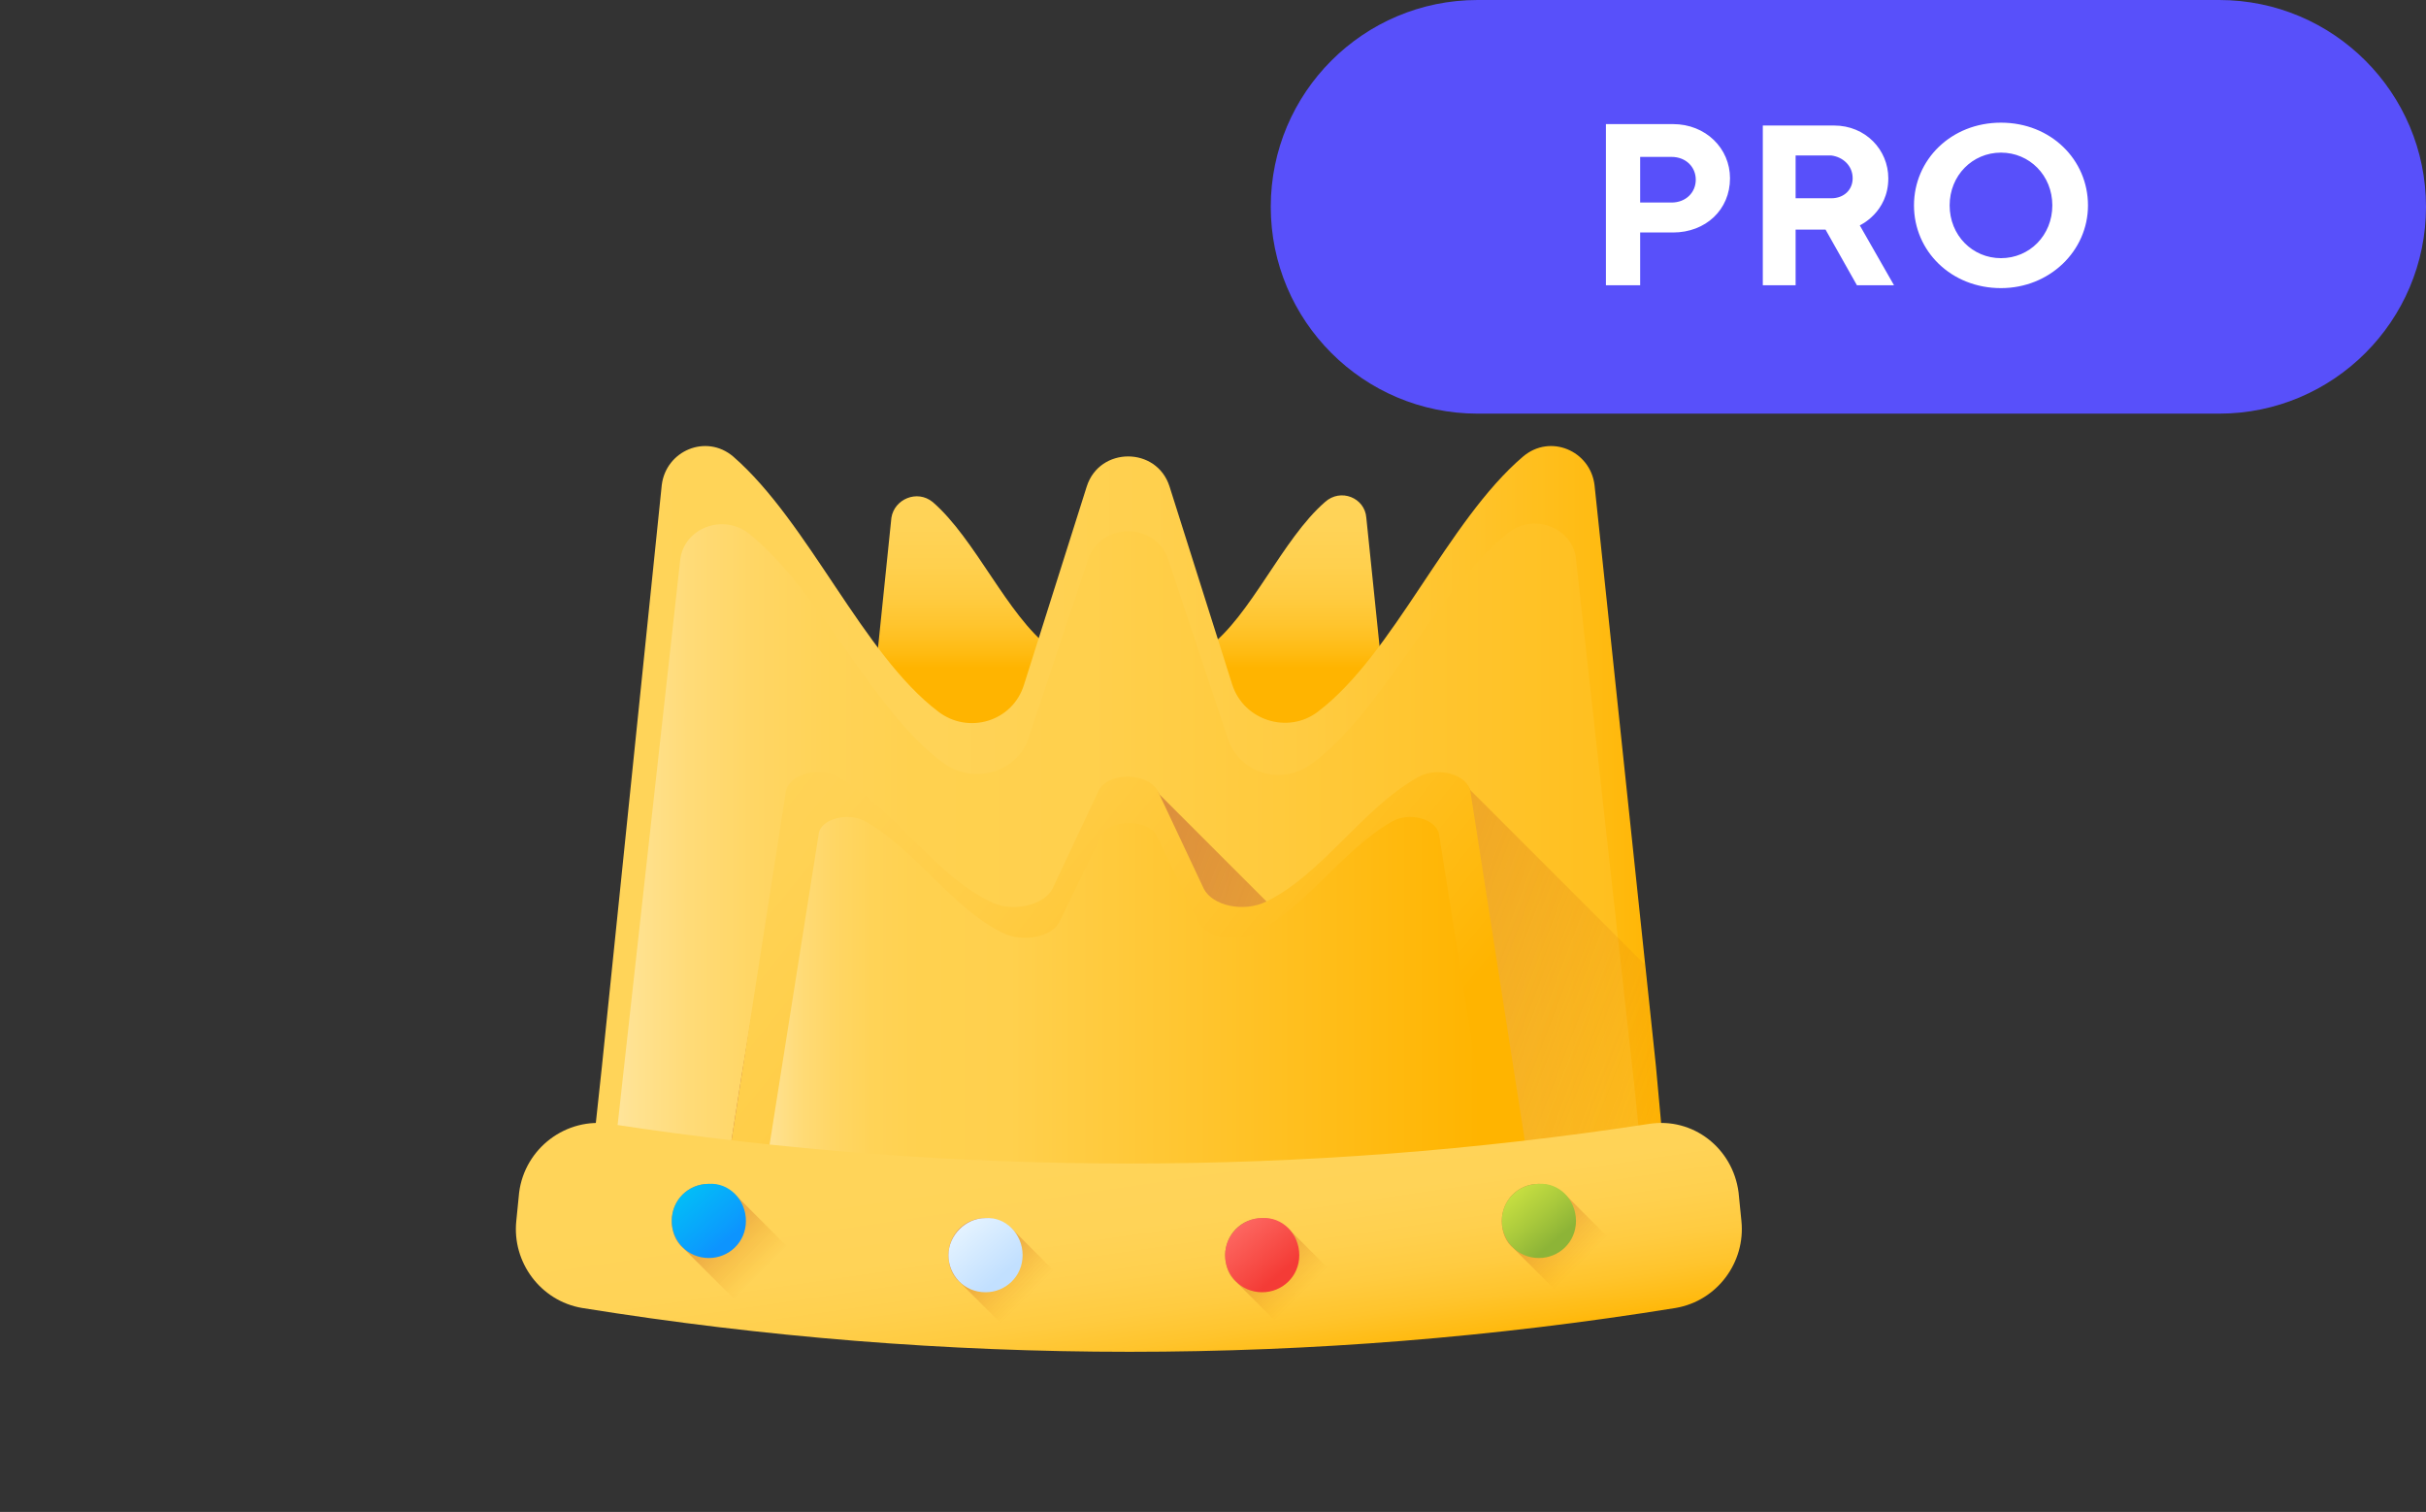
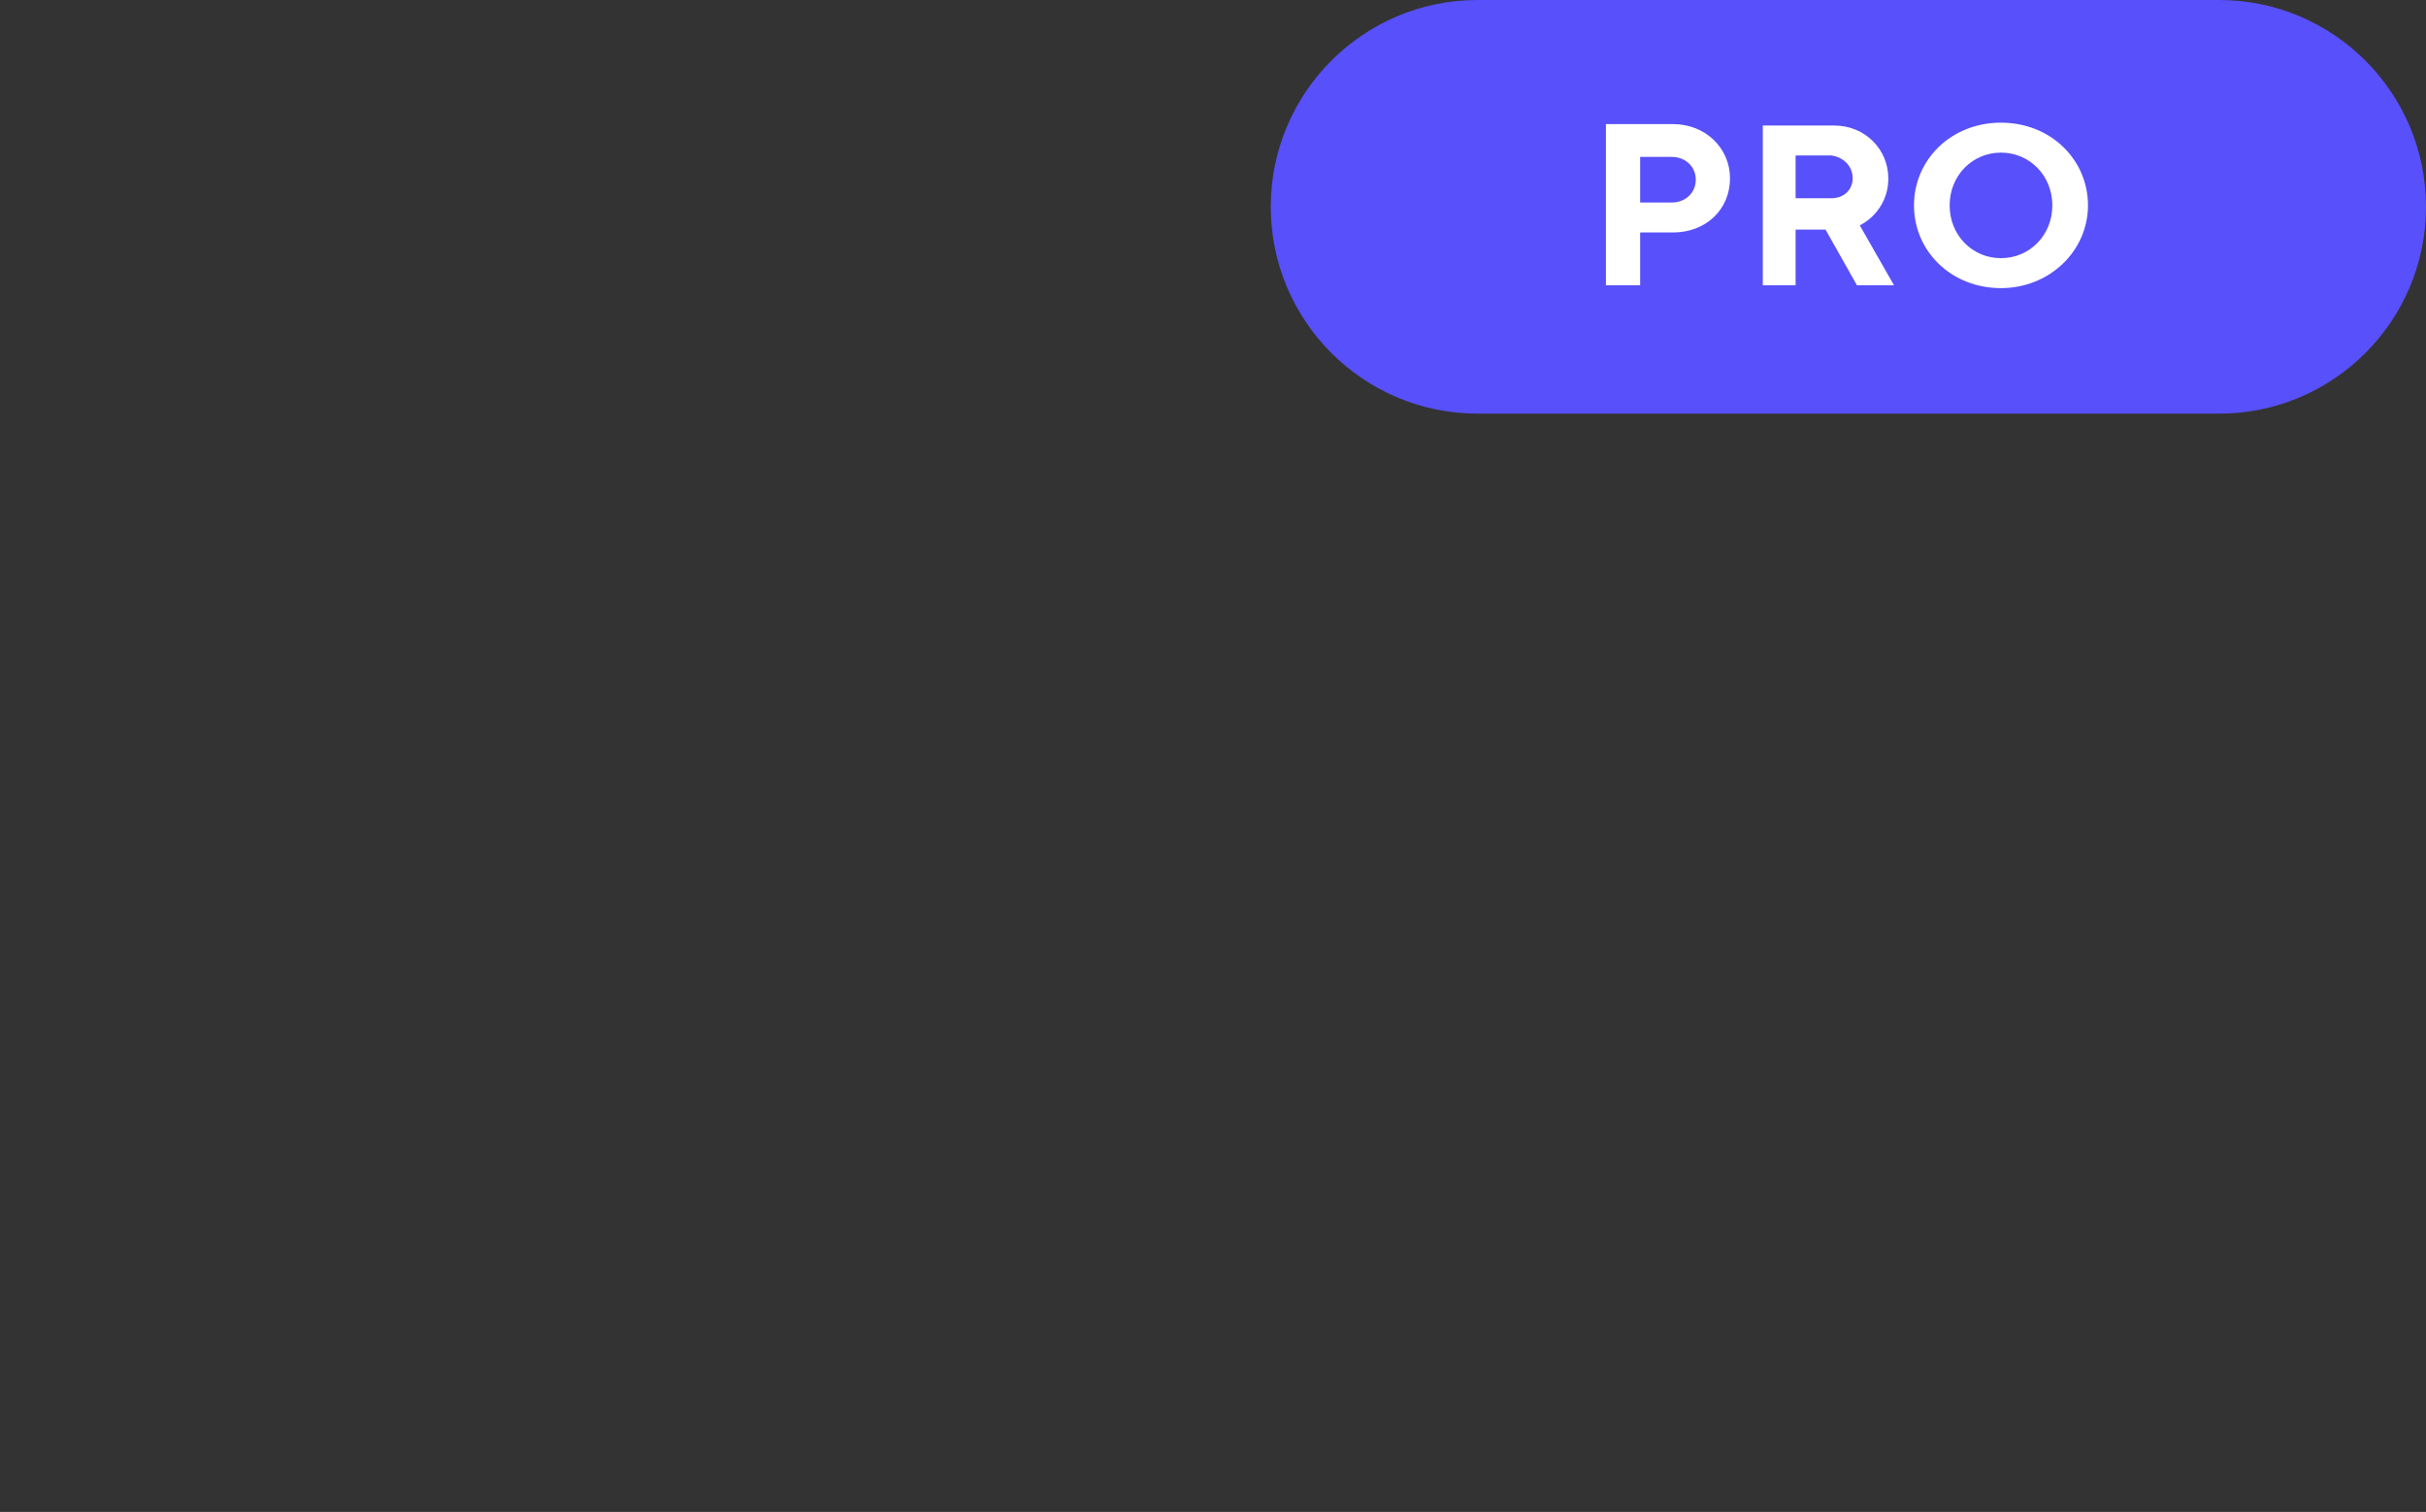
<svg xmlns="http://www.w3.org/2000/svg" xmlns:xlink="http://www.w3.org/1999/xlink" version="1.1" id="Слой_1" x="0px" y="0px" viewBox="0 0 170.1 106" style="enable-background:new 0 0 170.1 106;" xml:space="preserve">
  <rect x="0" y="0" width="170.1" height="106" fill="#333333" stroke="none" />
  <style type="text/css">
	.st0{clip-path:url(#SVGID_2_);}
	.st1{fill:url(#SVGID_3_);}
	.st2{fill:url(#SVGID_4_);}
	.st3{fill:url(#SVGID_5_);}
	.st4{fill:url(#SVGID_6_);}
	.st5{fill:url(#SVGID_7_);}
	.st6{fill:url(#SVGID_8_);}
	.st7{fill:url(#SVGID_9_);}
	.st8{fill:url(#SVGID_10_);}
	.st9{fill:url(#SVGID_11_);}
	.st10{fill:url(#SVGID_12_);}
	.st11{fill:url(#SVGID_13_);}
	.st12{fill:url(#SVGID_14_);}
	.st13{fill:url(#SVGID_15_);}
	.st14{fill:url(#SVGID_16_);}
	.st15{fill:url(#SVGID_17_);}
	.st16{fill:#5850FA;}
	.st17{fill:#FFFFFF;}
</style>
  <g>
    <defs>
-       <rect id="SVGID_1_" x="36.1" y="20" width="86" height="86" />
-     </defs>
+       </defs>
    <clipPath id="SVGID_2_">
      <use xlink:href="#SVGID_1_" style="overflow:visible;" />
    </clipPath>
    <g class="st0">
      <linearGradient id="SVGID_3_" gradientUnits="userSpaceOnUse" x1="79.139" y1="73.867" x2="79.139" y2="59.081" gradientTransform="matrix(1 0 0 -1 0 105.89)">
        <stop offset="0" style="stop-color:#FFD459" />
        <stop offset="0.324" style="stop-color:#FFD357" />
        <stop offset="0.514" style="stop-color:#FFD04E" />
        <stop offset="0.67" style="stop-color:#FFCB40" />
        <stop offset="0.806" style="stop-color:#FFC42C" />
        <stop offset="0.929" style="stop-color:#FFBB12" />
        <stop offset="1" style="stop-color:#FFB400" />
      </linearGradient>
      <path class="st1" d="M98.2,59.6l-2.4-23.3c-0.1-1.4-1.8-2.1-2.9-1.1c-3,2.6-5.2,8-8.2,10.2c-1.2,0.9-9.9,0.9-11.1,0    c-3-2.3-5.2-7.6-8.2-10.2c-1.1-0.9-2.7-0.2-2.9,1.1l-2.4,23.3l-0.8,7.5c14.6,2.4,25.1,2.4,39.7,0L98.2,59.6z" />
      <linearGradient id="SVGID_4_" gradientUnits="userSpaceOnUse" x1="40.866" y1="44.823" x2="117.411" y2="44.823" gradientTransform="matrix(1 0 0 -1 0 105.89)">
        <stop offset="0" style="stop-color:#FFD459" />
        <stop offset="0.324" style="stop-color:#FFD357" />
        <stop offset="0.514" style="stop-color:#FFD04E" />
        <stop offset="0.67" style="stop-color:#FFCB40" />
        <stop offset="0.806" style="stop-color:#FFC42C" />
        <stop offset="0.929" style="stop-color:#FFBB12" />
        <stop offset="1" style="stop-color:#FFB400" />
      </linearGradient>
      <path class="st2" d="M116.1,74.7L111.8,34c-0.3-2.4-3.1-3.6-5-2c-5.3,4.5-9.1,13.9-14.4,17.9c-2.1,1.6-5.2,0.6-6-1.9L82,34.1    c-0.9-2.8-4.9-2.8-5.8,0l-4.4,13.9c-0.8,2.6-3.9,3.5-6,1.9c-5.3-4-9.1-13.3-14.4-17.9c-1.9-1.6-4.7-0.4-5,2l-4.2,40.8l-1.4,13    c25.4,4.1,51.1,4.1,76.5,0L116.1,74.7z" />
      <linearGradient id="SVGID_5_" gradientUnits="userSpaceOnUse" x1="137.926" y1="42.072" x2="32.956" y2="42.072" gradientTransform="matrix(1 0 0 -1 0 105.89)">
        <stop offset="0" style="stop-color:#FFB400" />
        <stop offset="0.59" style="stop-color:#FFD04D" />
        <stop offset="0.704" style="stop-color:#FFD14F" />
        <stop offset="0.764" style="stop-color:#FFD357" />
        <stop offset="0.812" style="stop-color:#FFD665" />
        <stop offset="0.854" style="stop-color:#FFDB78" />
        <stop offset="0.891" style="stop-color:#FFE291" />
        <stop offset="0.925" style="stop-color:#FFEAB0" />
        <stop offset="0.957" style="stop-color:#FFF4D3" />
        <stop offset="0.986" style="stop-color:#FFFEFD" />
        <stop offset="0.988" style="stop-color:#FFFFFF" />
      </linearGradient>
      <path class="st3" d="M114.6,76.2l-4.1-37c-0.2-2.2-3-3.3-4.8-1.8c-5.1,4.1-8.8,12.6-13.8,16.2c-2.1,1.5-5,0.6-5.8-1.8l-4.2-12.6    c-0.9-2.6-4.7-2.6-5.6,0l-4.2,12.6c-0.8,2.3-3.7,3.2-5.8,1.8c-5.1-3.6-8.7-12.1-13.8-16.2C50.7,36,48,37,47.7,39.2l-4.1,37    l-1.3,11.8c24.4,3.7,49.1,3.7,73.5,0L114.6,76.2z" />
      <linearGradient id="SVGID_6_" gradientUnits="userSpaceOnUse" x1="120.033" y1="18.731" x2="37.914" y2="49.933" gradientTransform="matrix(1 0 0 -1 0 105.89)">
        <stop offset="0" style="stop-color:#E58200;stop-opacity:0" />
        <stop offset="3.960000e-02" style="stop-color:#E27F04;stop-opacity:3.921600e-02" />
        <stop offset="0.467" style="stop-color:#C15D2F;stop-opacity:0.467" />
        <stop offset="0.802" style="stop-color:#AD4949;stop-opacity:0.8" />
        <stop offset="1" style="stop-color:#A64153" />
      </linearGradient>
      <path class="st4" d="M117.4,87.8l-1.4-13l-0.7-7.2l-12.2-12.2c-0.4-1-2.3-1.5-3.6-0.7c-3.9,2.2-6.7,6.7-10.5,8.7l-7.7-7.7    c-0.7-1.4-3.6-0.9-4.2,0.5l-3.2,6.3c-0.6,1.2-2.9,1.7-4.4,0.9c-3.9-1.9-6.7-6-10.6-8.2c-1.4-0.8-3.5,0-3.7,1.1L52,75.4l-1,6.4    l8.3,8.3C78.7,91.7,98.1,90.9,117.4,87.8z" />
      <linearGradient id="SVGID_7_" gradientUnits="userSpaceOnUse" x1="52.1" y1="57.532" x2="93.361" y2="24.402" gradientTransform="matrix(1 0 0 -1 0 105.89)">
        <stop offset="0" style="stop-color:#FFD459" />
        <stop offset="0.191" style="stop-color:#FFD254" />
        <stop offset="0.417" style="stop-color:#FFCD46" />
        <stop offset="0.661" style="stop-color:#FFC42E" />
        <stop offset="0.916" style="stop-color:#FFB90D" />
        <stop offset="1" style="stop-color:#FFB400" />
      </linearGradient>
-       <path class="st5" d="M106.2,75.4l-3.1-19.9c-0.2-1.2-2.3-1.8-3.7-1c-3.9,2.2-6.7,6.8-10.6,8.7c-1.6,0.8-3.8,0.3-4.4-0.9l-3.2-6.8    c-0.7-1.4-3.6-1.4-4.2,0l-3.2,6.8c-0.6,1.2-2.9,1.7-4.4,0.9c-3.9-1.9-6.7-6.5-10.6-8.7c-1.4-0.8-3.5-0.2-3.7,1L52,75.4l-1,6.4    c18.7,2,37.5,2,56.2,0L106.2,75.4z" />
      <linearGradient id="SVGID_8_" gradientUnits="userSpaceOnUse" x1="103.78" y1="35.6" x2="47.883" y2="35.6" gradientTransform="matrix(1 0 0 -1 0 105.89)">
        <stop offset="0" style="stop-color:#FFB400" />
        <stop offset="0.59" style="stop-color:#FFD04D" />
        <stop offset="0.704" style="stop-color:#FFD14F" />
        <stop offset="0.764" style="stop-color:#FFD357" />
        <stop offset="0.812" style="stop-color:#FFD665" />
        <stop offset="0.854" style="stop-color:#FFDB78" />
        <stop offset="0.891" style="stop-color:#FFE291" />
        <stop offset="0.925" style="stop-color:#FFEAB0" />
        <stop offset="0.957" style="stop-color:#FFF4D3" />
        <stop offset="0.986" style="stop-color:#FFFEFD" />
        <stop offset="0.988" style="stop-color:#FFFFFF" />
      </linearGradient>
      <path class="st6" d="M103.7,76.2l-2.8-17.7c-0.2-1.1-2.1-1.6-3.3-0.9c-3.5,2-6.1,6.1-9.6,7.8c-1.4,0.7-3.5,0.3-4-0.8l-2.9-6    c-0.6-1.2-3.3-1.2-3.9,0l-2.9,6c-0.5,1.1-2.6,1.5-4,0.8c-3.5-1.7-6.1-5.8-9.6-7.8c-1.2-0.7-3.2-0.2-3.3,0.9l-2.8,17.7l-0.9,5.7    c16.9,1.8,34,1.8,51,0L103.7,76.2z" />
      <linearGradient id="SVGID_9_" gradientUnits="userSpaceOnUse" x1="78.305" y1="25.436" x2="80.854" y2="8.142" gradientTransform="matrix(1 0 0 -1 0 105.89)">
        <stop offset="0" style="stop-color:#FFD459" />
        <stop offset="0.324" style="stop-color:#FFD357" />
        <stop offset="0.514" style="stop-color:#FFD04E" />
        <stop offset="0.67" style="stop-color:#FFCB40" />
        <stop offset="0.806" style="stop-color:#FFC42C" />
        <stop offset="0.929" style="stop-color:#FFBB12" />
        <stop offset="1" style="stop-color:#FFB400" />
      </linearGradient>
      <path class="st7" d="M36.4,83.6l-0.2,2c-0.3,2.9,1.7,5.6,4.6,6.1c25.5,4.1,51.3,4.1,76.7,0c2.9-0.5,4.9-3.2,4.6-6.1l-0.2-2    c-0.4-3.1-3.2-5.3-6.3-4.8c-24.2,3.7-48.6,3.7-72.8,0C39.7,78.3,36.8,80.5,36.4,83.6z" />
      <linearGradient id="SVGID_10_" gradientUnits="userSpaceOnUse" x1="53.379" y1="16.63" x2="45.261" y2="24.747" gradientTransform="matrix(1 0 0 -1 0 105.89)">
        <stop offset="0" style="stop-color:#E58200;stop-opacity:0" />
        <stop offset="3.960000e-02" style="stop-color:#E27F04;stop-opacity:3.921600e-02" />
        <stop offset="0.467" style="stop-color:#C15D2F;stop-opacity:0.467" />
        <stop offset="0.802" style="stop-color:#AD4949;stop-opacity:0.8" />
        <stop offset="1" style="stop-color:#A64153" />
      </linearGradient>
      <path class="st8" d="M51.6,83.8c-0.5-0.5-1.2-0.8-1.9-0.8c-1.5,0-2.6,1.2-2.6,2.6c0,0.8,0.3,1.5,0.8,1.9l5.2,5.2    c0.5,0.5,1.2,0.8,1.9,0.8c1.5,0,2.6-1.2,2.6-2.6c0-0.8-0.3-1.5-0.8-1.9L51.6,83.8z" />
      <linearGradient id="SVGID_11_" gradientUnits="userSpaceOnUse" x1="47.361" y1="23.077" x2="50.89" y2="18.895" gradientTransform="matrix(1 0 0 -1 0 105.89)">
        <stop offset="0" style="stop-color:#00C6F6" />
        <stop offset="0.857" style="stop-color:#0B9CFD" />
        <stop offset="1" style="stop-color:#0D94FE" />
      </linearGradient>
      <path class="st9" d="M52.3,85.6c0,1.5-1.2,2.6-2.6,2.6c-1.5,0-2.6-1.2-2.6-2.6c0-1.5,1.2-2.6,2.6-2.6    C51.1,82.9,52.3,84.1,52.3,85.6z" />
      <linearGradient id="SVGID_12_" gradientUnits="userSpaceOnUse" x1="72.028" y1="14.938" x2="64.983" y2="21.983" gradientTransform="matrix(1 0 0 -1 0 105.89)">
        <stop offset="0" style="stop-color:#E58200;stop-opacity:0" />
        <stop offset="3.960000e-02" style="stop-color:#E27F04;stop-opacity:3.921600e-02" />
        <stop offset="0.467" style="stop-color:#C15D2F;stop-opacity:0.467" />
        <stop offset="0.802" style="stop-color:#AD4949;stop-opacity:0.8" />
        <stop offset="1" style="stop-color:#A64153" />
      </linearGradient>
      <path class="st10" d="M71,86.2c-0.5-0.5-1.2-0.8-1.9-0.8c-1.5,0-2.6,1.2-2.6,2.6c0,0.8,0.3,1.5,0.8,1.9l4,4    c0.5,0.5,1.2,0.8,1.9,0.8c1.5,0,2.6-1.2,2.6-2.6c0-0.8-0.3-1.5-0.8-1.9L71,86.2z" />
      <linearGradient id="SVGID_13_" gradientUnits="userSpaceOnUse" x1="66.746" y1="20.65" x2="70.275" y2="16.468" gradientTransform="matrix(1 0 0 -1 0 105.89)">
        <stop offset="0" style="stop-color:#ECF7FF" />
        <stop offset="1" style="stop-color:#C2E0FF" />
      </linearGradient>
      <path class="st11" d="M71.7,88c0,1.5-1.2,2.6-2.6,2.6c-1.5,0-2.6-1.2-2.6-2.6s1.2-2.6,2.6-2.6C70.5,85.3,71.7,86.5,71.7,88z" />
      <linearGradient id="SVGID_14_" gradientUnits="userSpaceOnUse" x1="91.237" y1="15.115" x2="84.451" y2="21.902" gradientTransform="matrix(1 0 0 -1 0 105.89)">
        <stop offset="0" style="stop-color:#E58200;stop-opacity:0" />
        <stop offset="3.960000e-02" style="stop-color:#E27F04;stop-opacity:3.921600e-02" />
        <stop offset="0.467" style="stop-color:#C15D2F;stop-opacity:0.467" />
        <stop offset="0.802" style="stop-color:#AD4949;stop-opacity:0.8" />
        <stop offset="1" style="stop-color:#A64153" />
      </linearGradient>
-       <path class="st12" d="M90.4,86.2c-0.5-0.5-1.2-0.8-1.9-0.8c-1.5,0-2.6,1.2-2.6,2.6c0,0.8,0.3,1.5,0.8,1.9l3.7,3.7    c0.5,0.5,1.2,0.8,1.9,0.8c1.5,0,2.6-1.2,2.6-2.6c0-0.8-0.3-1.5-0.8-1.9L90.4,86.2z" />
      <linearGradient id="SVGID_15_" gradientUnits="userSpaceOnUse" x1="86.132" y1="20.65" x2="89.661" y2="16.468" gradientTransform="matrix(1 0 0 -1 0 105.89)">
        <stop offset="0" style="stop-color:#FF706A" />
        <stop offset="0.811" style="stop-color:#F64640" />
        <stop offset="1" style="stop-color:#F43B36" />
      </linearGradient>
-       <path class="st13" d="M91.1,88c0,1.5-1.2,2.6-2.6,2.6c-1.5,0-2.6-1.2-2.6-2.6s1.2-2.6,2.6-2.6C89.9,85.3,91.1,86.5,91.1,88z" />
      <linearGradient id="SVGID_16_" gradientUnits="userSpaceOnUse" x1="110.855" y1="17.309" x2="103.728" y2="24.436" gradientTransform="matrix(1 0 0 -1 0 105.89)">
        <stop offset="0" style="stop-color:#E58200;stop-opacity:0" />
        <stop offset="3.960000e-02" style="stop-color:#E27F04;stop-opacity:3.921600e-02" />
        <stop offset="0.467" style="stop-color:#C15D2F;stop-opacity:0.467" />
        <stop offset="0.802" style="stop-color:#AD4949;stop-opacity:0.8" />
        <stop offset="1" style="stop-color:#A64153" />
      </linearGradient>
      <path class="st14" d="M109.8,83.8c-0.5-0.5-1.2-0.8-1.9-0.8c-1.5,0-2.6,1.2-2.6,2.6c0,0.8,0.3,1.5,0.8,1.9l4.1,4.1    c0.5,0.5,1.2,0.8,1.9,0.8c1.5,0,2.6-1.2,2.6-2.6c0-0.8-0.3-1.5-0.8-1.9L109.8,83.8z" />
      <linearGradient id="SVGID_17_" gradientUnits="userSpaceOnUse" x1="105.517" y1="23.077" x2="109.046" y2="18.895" gradientTransform="matrix(1 0 0 -1 0 105.89)">
        <stop offset="0" style="stop-color:#D3E843" />
        <stop offset="0.624" style="stop-color:#A9C93C" />
        <stop offset="1" style="stop-color:#8DB437" />
      </linearGradient>
-       <path class="st15" d="M110.5,85.6c0,1.5-1.2,2.6-2.6,2.6c-1.5,0-2.6-1.2-2.6-2.6c0-1.5,1.2-2.6,2.6-2.6    C109.3,82.9,110.5,84.1,110.5,85.6z" />
    </g>
  </g>
  <path class="st16" d="M103.6,0h52c8,0,14.5,6.5,14.5,14.5l0,0c0,8-6.5,14.5-14.5,14.5h-52c-8,0-14.5-6.5-14.5-14.5l0,0  C89.1,6.5,95.6,0,103.6,0z" />
  <path class="st17" d="M112.6,8.8V20h2.4v-3.7h2.3c2.3,0,4-1.6,4-3.8c0-2.1-1.7-3.8-4-3.8H112.6z M117.2,11c1,0,1.7,0.7,1.7,1.6  c0,0.9-0.7,1.6-1.7,1.6H115V11H117.2z M123.5,20h2.4v-3.9h2.1l2.2,3.9h2.6l-2.4-4.2c0,0,2-0.9,2-3.3c0-2-1.6-3.7-3.8-3.7h-5V20z   M129.9,12.5c0,0.8-0.6,1.4-1.5,1.4h-2.5v-3h2.5C129.2,11,129.9,11.6,129.9,12.5z M136.7,14.4c0-2.1,1.6-3.7,3.6-3.7  s3.6,1.6,3.6,3.7s-1.6,3.7-3.6,3.7S136.7,16.5,136.7,14.4z M134.2,14.4c0,3.2,2.6,5.8,6.1,5.8c3.4,0,6.1-2.6,6.1-5.8  s-2.6-5.8-6.1-5.8C136.8,8.6,134.2,11.2,134.2,14.4z" />
</svg>